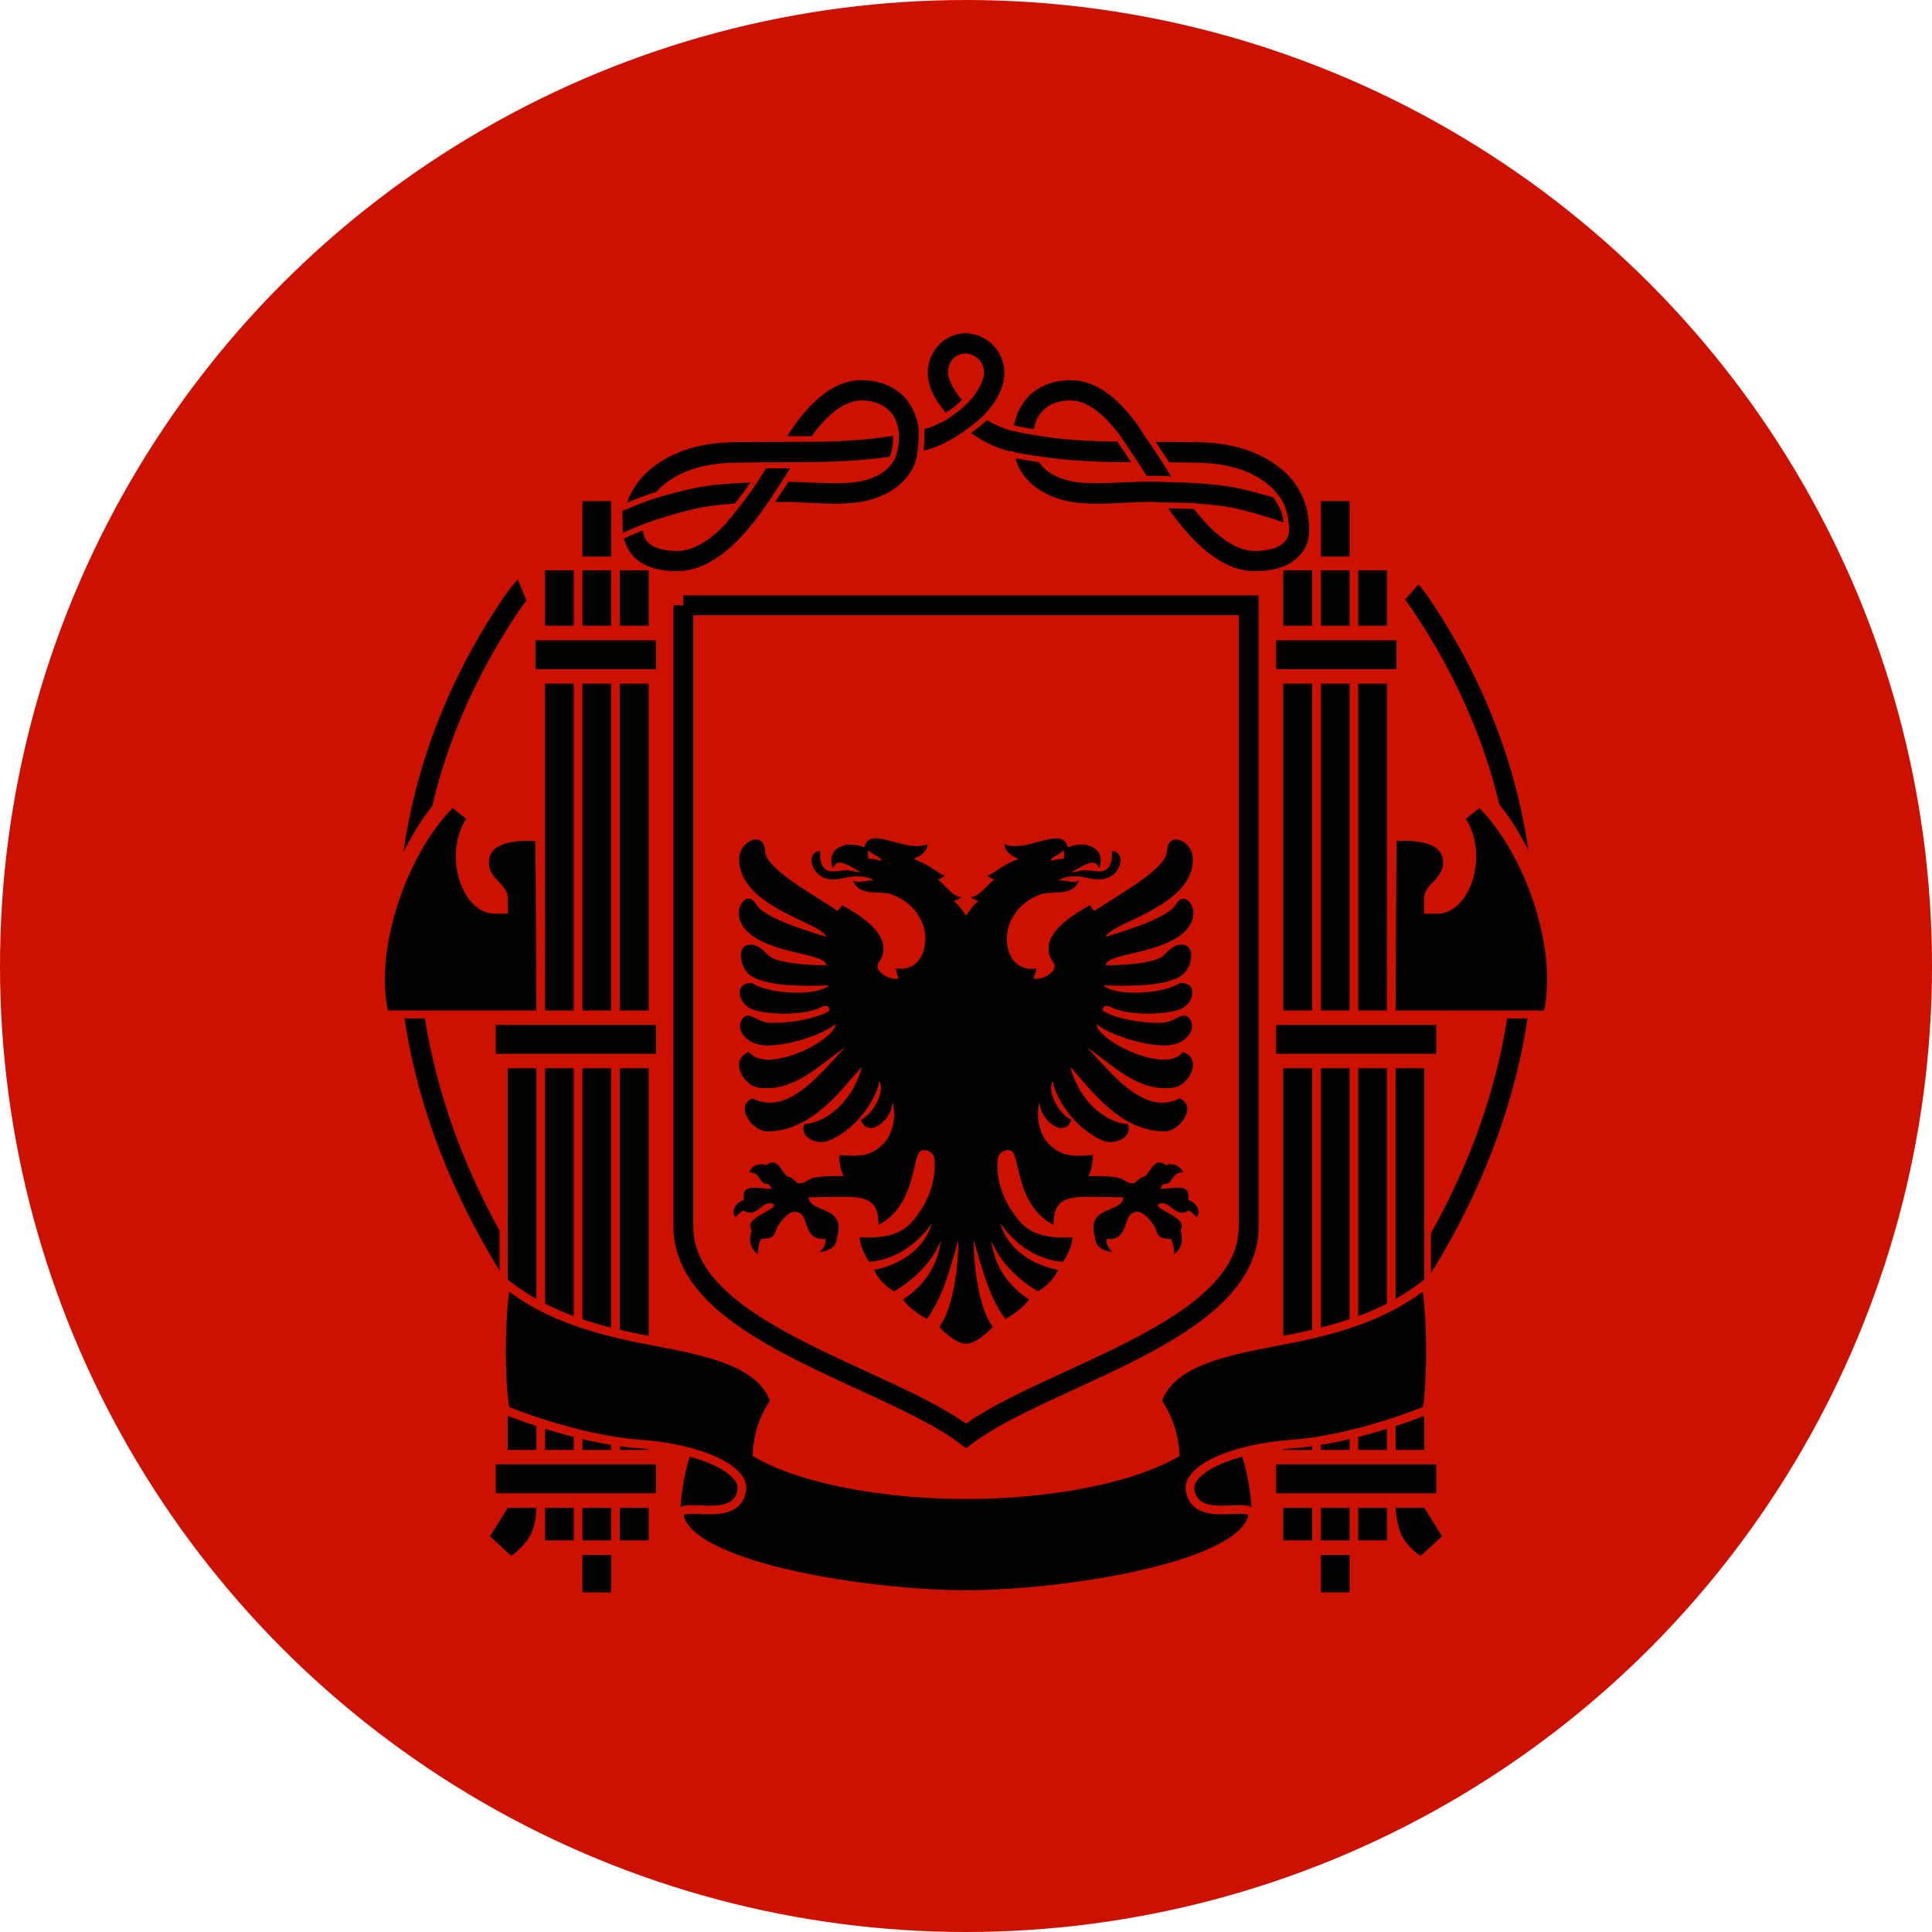
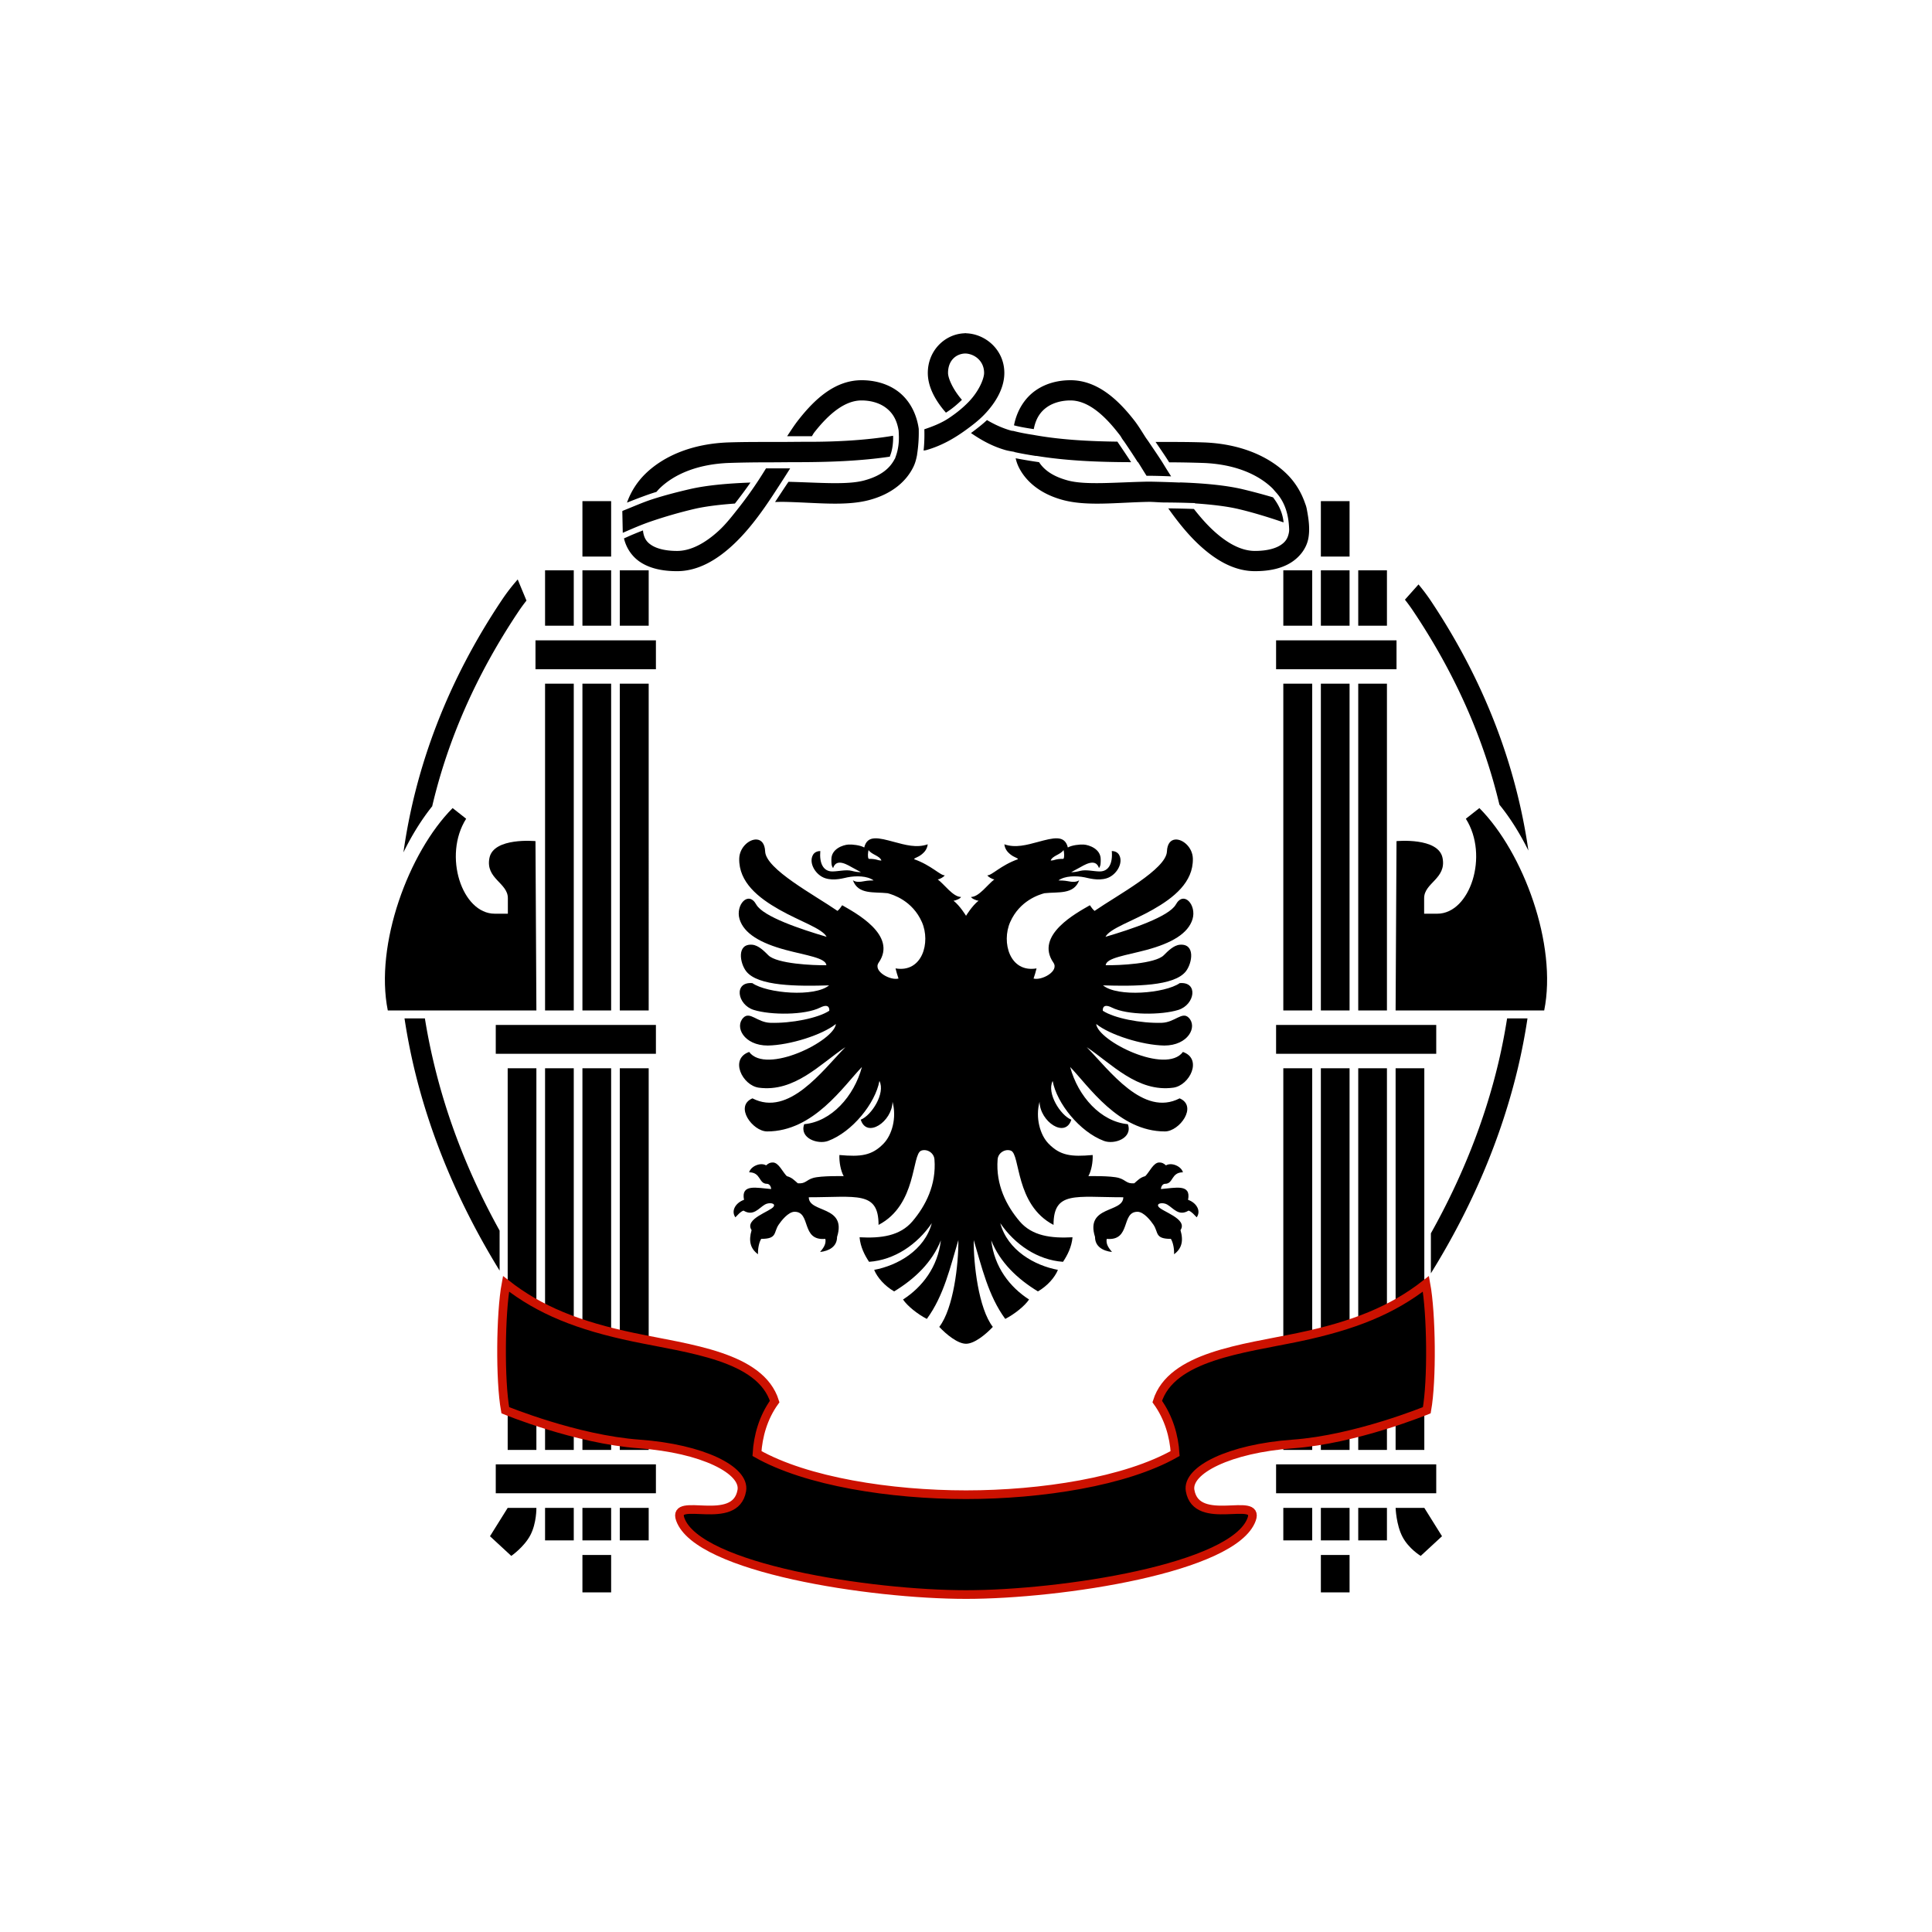
<svg xmlns="http://www.w3.org/2000/svg" width="600" height="600">
  <defs>
    <clipPath id="g">
      <circle cx="234" cy="156.5" r="156.5" style="opacity:.63;fill:#8eceea;stroke-width:4.889" />
    </clipPath>
    <clipPath id="f">
      <circle cx="450" cy="300" r="300" style="opacity:.63;fill:#8eceea;stroke-width:9.373" />
    </clipPath>
    <clipPath id="e">
-       <circle cx="450" cy="300" r="300" style="opacity:.63;fill:#8eceea;stroke-width:9.373" />
-     </clipPath>
+       </clipPath>
    <clipPath id="d">
-       <circle cx="450" cy="300" r="300" style="opacity:.63;fill:#8eceea;stroke-width:9.373" />
-     </clipPath>
+       </clipPath>
    <clipPath id="c">
      <circle cx="450" cy="300" r="300" style="opacity:.63;fill:#8eceea;stroke-width:9.373" />
    </clipPath>
    <clipPath id="b">
      <circle cx="450" cy="300" r="300" style="opacity:.63;fill:#8eceea;stroke-width:9.373" />
    </clipPath>
    <clipPath id="a">
-       <circle cx="450" cy="300" r="300" style="opacity:.63;fill:#8eceea;stroke-width:9.373" />
-     </clipPath>
+       </clipPath>
  </defs>
  <path fill="#c10" d="M0 0h900v600H0Z" clip-path="url(#a)" transform="translate(-150)" />
  <path fill-rule="evenodd" d="M449.672 103.455v.046c-6.082.14-11.532 5.256-11.532 12.33 0 4.064 2.055 8.248 5.626 12.326 2.059-1.292 3.562-2.63 4.969-3.984-2.933-3.374-4.313-6.824-4.313-8.342 0-3.991 2.6-5.981 5.344-6.048 2.759.067 5.858 2.204 5.858 6.048 0 1.62-1.45 5.528-4.874 9.048-1.892 1.943-3.884 3.511-6.14 5.014-2.134 1.419-4.812 2.521-7.547 3.422.057 1.873.032 4.252-.234 6.61.28-.054.573-.064.843-.142 4.886-1.4 8.83-3.744 12.328-6.282 1.97-1.428 3.94-2.943 5.624-4.687 4.035-4.171 6.282-8.7 6.282-12.983 0-7.225-5.904-12.198-12-12.33v-.046h-.236zm-32.108 14.626c-8.176 0-14.479 5.776-19.641 12.374-1.246 1.591-2.358 3.324-3.47 5.015h7.687c.236-.347.454-.805.703-1.124 4.7-6.005 9.637-9.985 14.719-9.985 2.58 0 5.24.646 7.265 2.063 2.026 1.418 3.661 3.53 4.267 7.407.009.063-.006.163 0 .234.033.277.029.588.046.889 0 .038-.004.057 0 .096.11 2.007-.142 4.428-.89 6.514-.086.214-.134.446-.233.657-.045.09-.048.192-.096.28h-.046c-1.377 2.668-3.892 5.189-9.47 6.703-5.281 1.436-13.86.664-23.53.422-.92 1.329-2.632 3.953-4.171 6.282a48.69 48.69 0 0 1 2.858-.046c9.81.195 19.004 1.434 26.53-.61 7.16-1.945 11.49-5.944 13.595-10.313.606-1.255.884-2.473 1.125-3.703.006-.037-.006-.104 0-.14.395-2.446.556-5.132.518-7.265-.004-.154 0-.37 0-.518a3.383 3.383 0 0 0-.048-.422c-.83-5.306-3.437-9.272-6.798-11.624-3.36-2.35-7.341-3.188-10.922-3.188zm64.874 0c-3.58 0-7.468.836-10.83 3.186-3.186 2.23-5.74 5.93-6.702 10.829 1.927.512 4.179.876 6.14 1.171.675-3.502 2.204-5.502 4.125-6.843 2.026-1.419 4.687-2.063 7.265-2.063 5.084 0 10.02 3.98 14.72 9.985.261.334.543.667.798 1.032.217.31.393.667.608.983.199.291.41.564.61.843a240.966 240.966 0 0 1 4.172 6.328h.094c.917 1.465 1.756 2.841 2.625 4.22 2.411 0 5.177.08 7.64.187-.6-.945-1.196-1.884-1.828-2.906l-.89-1.453c-1.25-1.972-2.864-4.313-4.219-6.328-.31-.475-.678-.93-.985-1.407-1.171-1.823-2.272-3.682-3.61-5.39-5.162-6.598-11.559-12.376-19.733-12.376zm-25.922 12.374c-1.361 1.29-3.146 2.674-4.969 4.031 3.115 2.14 6.523 4.091 10.735 5.297.556.16 1.135.268 1.733.375.335.058.717.11 1.031.188.004.018-.004.03 0 .046 1.927.432 4.457.87 6.704 1.22-.006-.02.008-.031 0-.048 9.502 1.556 19.476 1.947 29.532 1.968a469.817 469.817 0 0 0-4.267-6.374c-8.772-.105-17.266-.575-25.078-1.922-.308-.044-.74-.134-1.077-.188-1.926-.295-4.098-.679-6.142-1.217-.017-.005-.076.004-.094 0-.197-.044-.418-.039-.61-.096-2.817-.805-5.267-1.963-7.498-3.28zm-29.157 4.875c-8.264 1.366-17.239 1.89-26.53 1.874-2.766-.004-5.533.04-8.299.048-5.405.012-10.769-.038-16.17.14-11.248.37-20.071 4.127-25.784 9.61a23.467 23.467 0 0 0-5.858 9.094c2.818-1.125 6.76-2.644 9.142-3.328.364-.416.71-.82 1.125-1.22 4.425-4.247 11.65-7.452 21.608-7.782 4.07-.134 8.302-.186 12.47-.186 2.837 0 5.528-.048 8.344-.048 9.897 0 19.716-.337 29.109-1.733l-.188-.048c.82-1.761 1.112-4.391 1.031-6.421zm81.516 1.922c1.472 2.157 3.136 4.557 4.217 6.326 3.485.01 6.974.077 10.361.19 9.96.326 17.183 3.533 21.61 7.78.425.41.738.848 1.125 1.266 3.019 3.251 4.03 7.315 4.171 11.578.012.365-.023.723-.094 1.078-.364 1.865-1.183 2.97-2.764 3.939-1.583.966-4.148 1.687-7.783 1.687-4.198 0-8.563-2.35-12.843-6.282-2.134-1.959-4.147-4.263-6.094-6.75-1.957-.076-5.08-.153-7.969-.187 2.91 4.104 6.104 8.139 9.796 11.532 4.917 4.514 10.635 7.969 17.11 7.969 4.398 0 8.117-.777 11.063-2.579 2.866-1.752 5.038-4.554 5.578-7.828.499-3.008.006-6.08-.562-9.048a9.012 9.012 0 0 0-.47-1.545c-1.153-3.378-3.055-6.639-5.903-9.376-5.713-5.483-14.536-9.24-25.783-9.61-4.934-.163-9.836-.143-14.766-.14zm-43.453 5.061a12.268 12.268 0 0 0 .891 2.626c2.105 4.369 6.527 8.368 13.687 10.313 7.526 2.044 16.673.806 26.484.61 1.624-.033 3.33.17 5.017.186 2.655.009 5.538.061 7.875.142h.046c.525.019 1.28.03 1.687.046v.096c5.037.339 9.782.885 13.407 1.732 4.008.938 8.887 2.374 14.108 4.172-.184-2.163-1.018-4.885-3.28-7.781a184.236 184.236 0 0 0-9.47-2.53c-5.482-1.285-12.408-1.87-19.452-2.11v.047a386.837 386.837 0 0 0-9.14-.282c-.294.004-.648-.005-.94 0-10.165.203-19.246 1.12-24.747-.376-4.863-1.32-7.419-3.398-8.908-5.672a145.967 145.967 0 0 1-7.265-1.217zm-77.53 3.144a152.54 152.54 0 0 1-2.251 3.562 118.8 118.8 0 0 1-6.188 8.626c-2.038 2.59-4.006 5.128-6.234 7.171-4.282 3.932-8.737 6.282-12.94 6.282-3.632 0-6.197-.721-7.78-1.687-1.581-.968-2.352-2.074-2.718-3.94a6.945 6.945 0 0 1-.094-.747c-.822.322-1.674.657-2.578 1.03-1.31.54-2.21.958-3.328 1.452.75 3.156 2.64 5.883 5.438 7.595 2.947 1.802 6.665 2.579 11.06 2.579 6.478 0 12.242-3.455 17.157-7.97 3.81-3.498 7.107-7.667 10.08-11.907 1.82-2.592 3.53-5.262 5.25-7.92a363.836 363.836 0 0 0 2.626-4.126zm-4.831 4.407c-6.857.25-13.599.815-18.936 2.063-3.272.764-7.246 1.744-11.438 3.092-3.14 1.012-5.975 2.306-9.048 3.515-.128.052-.243.136-.374.188l.142 6.75c2.895-1.262 5.822-2.544 8.812-3.562a144.052 144.052 0 0 1 13.36-3.844c3.455-.808 7.893-1.341 12.655-1.686 1.24-1.578 3.402-4.432 4.829-6.518zm-72.28 30.092a58.735 58.735 0 0 0-4.92 6.376c-16.864 25.182-26.819 51.669-30.565 78.375 2.588-5.296 5.604-10.154 8.953-14.344.006-.017-.001-.077 0-.094 4.832-20.55 13.686-40.817 26.814-60.422a51.546 51.546 0 0 1 2.438-3.327c-1.028-2.487-1.553-3.72-2.72-6.564zm279.75 1.547-4.218 4.735a52.388 52.388 0 0 1 2.626 3.61c13.04 19.475 21.865 39.632 26.717 60.047 3.375 4.143 6.383 8.98 9 14.249-3.806-26.515-13.726-52.806-30.468-77.812a59.895 59.895 0 0 0-3.658-4.83zm29.11 93.47c.9 10.792.719 21.584-.422 32.344h5.672c.91-8.465-.454-18.49-3.657-28.031a68.67 68.67 0 0 0-1.593-4.313zm-339.282.47a69.792 69.792 0 0 0-1.405 3.843c-3.201 9.54-4.568 19.566-3.658 28.03h5.485a171.694 171.694 0 0 1-.422-31.874zm-4.735 40.826a190.053 190.053 0 0 0 2.906 15.094c5.136 21.732 14.166 42.997 26.627 63.234v-12.422c-9.39-16.936-16.279-34.463-20.485-52.265a184.708 184.708 0 0 1-2.718-13.641zm342.422 0a184.419 184.419 0 0 1-2.67 13.64c-4.275 18.097-11.373 35.915-21 53.11v12.421c12.726-20.486 21.887-42.046 27.094-64.077a188.39 188.39 0 0 0 2.906-15.094z" clip-path="url(#b)" transform="translate(-150)" />
  <path fill-rule="evenodd" d="M330.878 155.638v17.214h8.916v-17.214h-8.914zm229.328 0v17.214h8.914v-17.214Zm-240.933 21.475v17.214h8.914v-17.214Zm11.605 0v17.214h8.916v-17.214h-8.914zm11.607 0v17.214h8.971v-17.214Zm206.059 0v17.214h8.971v-17.214Zm11.662 0v17.214h8.914v-17.214Zm11.607 0v17.214h8.914v-17.214ZM316.3 198.868v8.972h37.399v-8.972zm230.001 0v8.972h37.4v-8.972zm-227.028 13.457v101.487h8.914V212.325Zm11.605 0v101.487h8.916V212.325h-8.914zm11.607 0v101.487h8.971V212.325Zm206.059 0v101.487h8.971V212.325Zm11.662 0v101.487h8.914V212.325Zm11.607 0v101.487h8.914V212.325Zm-281.248 38.632c-13.653 13.73-24.255 42.445-20.13 62.856h46.146l-.281-52.594s-13.005-1.256-14.297 5.214c-1.294 6.47 5.718 7.71 5.718 12.504v4.82h-4.092c-10.14 0-16.127-18.018-8.86-29.491zm318.87 0-4.204 3.309c7.267 11.473 1.283 29.492-8.86 29.492h-4.092v-4.821c0-4.795 7.012-6.035 5.718-12.504-1.292-6.47-14.297-5.214-14.297-5.214l-.281 52.592h46.146c4.125-20.41-6.48-49.125-20.128-62.854zM303.965 318.3v8.971h49.734V318.3zm242.336 0v8.971h49.735V318.3zm-238.635 13.457v118.532h8.914V331.754h-8.914zm11.607 0v118.532h8.914V331.754h-8.914zm11.605 0v118.532h8.916V331.754h-8.914zm11.607 0v118.532h8.971V331.754h-8.971zm206.059 0v118.532h8.971V331.754h-8.971zm11.662 0v118.532h8.914V331.754h-8.914zm11.607 0v118.532h8.914V331.754h-8.914zm11.606 0v118.532h8.915V331.754h-8.914zM303.964 454.773v8.971H353.7v-8.97zm242.337 0v8.971h49.735v-8.97zm-238.635 13.515-5.496 8.8 6.617 6.113s3.984-2.745 5.933-6.473c1.948-3.729 1.86-8.442 1.86-8.442h-8.914zm11.607 0v10.09h8.914v-10.092h-8.914zm11.605 0v10.09h8.916v-10.092h-8.914zm11.607 0v10.09h8.971v-10.092h-8.971zm206.059 0v10.09h8.971v-10.092h-8.971zm11.662 0v10.09h8.914v-10.092h-8.914zm11.607 0v10.09h8.914v-10.092h-8.914zm11.606 0s.178 5.242 2.127 8.97c1.948 3.73 5.667 5.943 5.667 5.943l6.617-6.113-5.496-8.802h-8.914zm-252.541 14.631v11.608h8.916v-11.608h-8.914zm229.328 0v11.608h8.914v-11.608z" clip-path="url(#c)" transform="translate(-150)" />
-   <path fill="none" stroke="#000" stroke-width="6.161" d="M362.224 187.99v192.995c0 32.718 63.32 46.3 87.805 64.928 24.485-18.629 87.75-32.21 87.75-64.928V187.99H362.221Z" clip-path="url(#d)" transform="translate(-150)" />
  <path fill-rule="evenodd" stroke="#c10" stroke-width="2.691" d="M364.089 448.647c-2.607 6.774-3.915 14.2-4.252 22.108l17.43 5.103 6.378-19.559zm171.824 0c2.605 6.774 3.91 14.2 4.252 22.108l-17.433 5.103-6.377-19.559z" clip-path="url(#e)" transform="translate(-150)" />
  <path fill-rule="evenodd" stroke="#c10" stroke-width="2.691" d="M450.013 495.201c-29.712 0-83.329-8.172-88.76-23.382-2.643-7.4 17.119 2.64 19.12-8.914 1.102-6.363-12.207-13.049-31.848-14.467-19.64-1.419-41.603-10.486-41.603-10.486-1.672-9.278-1.484-30.033.224-39.25 10.448 8.194 22.428 12.998 39.642 16.598 17.16 3.588 39.405 5.89 43.79 19.96-3.584 4.962-5.165 10.762-5.495 16.149 15.383 8.714 41.53 12.784 64.93 12.784 23.399 0 49.547-4.07 64.929-12.786-.33-5.385-1.969-11.185-5.552-16.146 4.386-14.07 26.63-16.373 43.793-19.961 17.214-3.6 29.195-8.404 39.642-16.597 1.706 9.216 1.95 29.971.28 39.25 0 0-21.964 9.066-41.605 10.485-19.641 1.418-33.006 8.104-31.904 14.465 2.001 11.555 21.761 1.514 19.12 8.914-5.431 15.212-59.195 23.382-88.703 23.382z" clip-path="url(#f)" transform="translate(-150)" />
  <path fill-rule="evenodd" d="M249.794 137.708c.09.367.183 1.117-.015 1.428-1.345-.01-1.391.27-2.07.27.308-.809 1.586-.93 2.085-1.698zm-31.588 0c-.09.367-.183 1.117.015 1.428 1.345-.01 1.391.27 2.07.27-.308-.809-1.586-.93-2.085-1.698zm13.761 8.209c.308 0 1.162-.36 1.215-.606-1.313-.021-2.677-2.035-3.776-2.847.307 0 1.075-.44 1.136-.666-.663.078-2.185-1.63-4.955-2.605.07-.262.56-.223 1.298-.836.386-.32.82-.81.905-1.577-1.794.638-3.664.093-5.46-.388-2.473-.663-4.323-1.18-4.825.903-.664-.383-1.956-.514-2.55-.476-.918.058-2.771.716-2.771 2.387 0 .537-.02 1.064.278 1.42.571-1.733 2.445-.433 3.271 0 .572.3.91.483 1.235.67-.584 0-.996-.092-1.5-.218-.936-.235-2.178.099-3.13.099-1.483 0-2.122-1.347-1.95-3.303-.558 0-.982.25-1.193.629-.74 1.328.46 3.296 2.02 3.782 1.435.447 2.989-.039 3.583-.156 1.362-.268 3.183-.26 4.23.502-.389 0-1.024.027-1.454.113-.74.148-1.422.206-1.905-.139.853 2.357 3.405 1.853 5.63 2.1.839.225 4.019 1.183 5.556 4.694 1.425 3.252.074 8.226-4.28 7.486.141.547.286 1.094.484 1.642-1.305.36-4.185-1.173-3.215-2.575 3.091-4.464-3.848-8.108-5.911-9.3-.227.342-.462.672-.76.917-3.735-2.577-11.6-6.748-11.72-9.628-.054-1.304-.639-1.882-1.365-1.935-1.21-.089-2.797 1.275-2.835 3.093-.08 3.827 3.102 6.345 6.482 8.262 3.38 1.918 6.964 3.048 7.674 4.408-4.166-1.226-10.255-3.254-11.39-5.22-1.285-2.343-3.402.07-2.714 2.35.703 2.331 3.376 3.895 7.484 4.996 3.342.895 6.477 1.275 6.586 2.472-2.144.043-8.025-.23-9.403-1.608-.672-.672-1.61-1.633-2.627-1.71-2.529-.194-2.003 2.986-.951 4.32 1.901 2.411 8.264 2.42 13.413 2.265-2.341 1.935-10.018 1.304-12.428-.363-3.043-.271-2.478 3.496.225 4.338 2.741.854 8.262.873 10.768-.38 1.661-.83 1.47.518 1.47.518-1.846 1.207-6.151 2.053-9.542 1.953-2.127-.062-3.3-1.883-4.355-.847-1.503 1.478.064 4.529 3.94 4.529 3.591-.066 8.817-1.722 11.028-3.491-.286 2.764-11.3 8.239-14.052 4.528-3.221 1.127-1.094 5.433 1.573 5.79 5.785.775 9.973-3.872 14.017-6.568-3.74 3.827-9.17 11.334-15.055 8.297-2.966 1.256.006 5.358 2.386 5.358 7.521 0 12.353-7.343 15.348-10.44-1.277 4.769-4.972 8.867-9.35 9.265-.815 2.28 2.206 3.334 3.871 2.713 3.927-1.462 7.658-6.107 8.314-9.714 1.006 1.971-1.256 5.567-3.025 6.275.98 3.084 5.078.32 5.151-2.904.696 2.597-.082 5.363-1.452 6.775-1.9 1.96-3.696 2.16-7.156 1.85-.05 1.115.203 2.526.692 3.422 0 0-3.656-.084-4.944.294-1.157.34-1.212.97-2.489.864-.601-.519-.948-.93-1.78-1.158-.677-.659-1.31-2.196-2.247-2.212-.432-.008-.703.112-1.106.467-.906-.538-2.48.143-2.748 1.123 1.948.012 1.509 1.867 2.903 1.867.374 0 .657.443.657.847-2.385-.194-4.909-.877-4.39 1.745-1.313.455-2.16 1.75-1.4 2.835.429-.42.772-.892 1.314-1.089 1.607.978 2.463-.401 3.474-.985.64-.37 1.763-.247 1.417.328-.471.786-4.818 1.976-3.578 3.82-.521 1.779-.187 3.009 1.037 3.907-.03-.843.143-1.876.519-2.49 2.626 0 1.985-1.033 2.817-2.281.41-.614 1.563-2.109 2.593-2.109 2.71 0 .992 4.753 4.978 4.39.207.935-.486 1.663-.847 2.127 1.465-.175 2.748-.869 2.748-2.438 1.62-5.132-4.58-3.846-4.58-6.43 7.742 0 11.304-1.06 11.304 4.477 6.256-3.263 5.347-11.463 6.914-12.03.91-.33 2.057.327 2.143 1.418.325 4.127-1.446 7.533-3.56 10.025-2.02 2.38-5.092 2.78-8.574 2.592.138 1.573.835 2.92 1.539 3.976 4.132-.292 7.796-2.804 10.163-6.257-1.183 4.413-5.583 6.864-9.336 7.561.493 1.217 1.7 2.603 3.237 3.489 3.352-2.033 6.146-4.713 7.568-8.267-.51 4.33-2.999 7.56-6.13 9.58.701 1.047 2.357 2.373 3.857 3.143 2.76-3.76 3.81-8.447 5.108-12.775.038 3.89-.78 11.07-3.094 14.07 1.136 1.212 2.985 2.73 4.338 2.73 1.353 0 3.202-1.518 4.338-2.73-2.315-3-3.132-10.18-3.094-14.07 1.299 4.328 2.348 9.015 5.108 12.775 1.5-.77 3.156-2.096 3.858-3.144-3.132-2.018-5.62-5.25-6.131-9.58 1.422 3.555 4.216 6.235 7.568 8.268 1.536-.886 2.744-2.272 3.237-3.489-3.753-.697-8.153-3.148-9.336-7.561 2.367 3.453 6.03 5.965 10.163 6.257.704-1.056 1.401-2.403 1.539-3.976-3.482.187-6.554-.213-8.573-2.592-2.115-2.492-3.886-5.898-3.561-10.025.086-1.091 1.233-1.747 2.143-1.418 1.567.567.658 8.767 6.914 12.03 0-5.538 3.562-4.476 11.304-4.476 0 2.583-6.2 1.297-4.58 6.43 0 1.568 1.283 2.262 2.748 2.437-.36-.464-1.054-1.192-.847-2.126 3.986.362 2.268-4.39 4.978-4.39 1.03 0 2.183 1.494 2.593 2.108.832 1.248.191 2.282 2.817 2.282.376.613.55 1.646.519 2.489 1.224-.898 1.558-2.128 1.037-3.907 1.24-1.844-3.107-3.034-3.578-3.82-.346-.575.778-.697 1.417-.328 1.011.584 1.867 1.963 3.474.985.541.197.885.669 1.314 1.09.76-1.086-.087-2.381-1.4-2.836.519-2.622-2.005-1.939-4.39-1.745 0-.404.283-.847.657-.847 1.394 0 .955-1.855 2.903-1.867-.267-.98-1.842-1.661-2.748-1.123-.403-.355-.674-.475-1.106-.467-.937.016-1.57 1.553-2.247 2.212-.832.227-1.179.64-1.78 1.158-1.277.107-1.332-.524-2.49-.864-1.287-.378-4.943-.294-4.943-.294.49-.896.742-2.307.692-3.422-3.46.31-5.257.11-7.156-1.85-1.37-1.412-2.148-4.178-1.452-6.775.073 3.224 4.171 5.988 5.15 2.904-1.768-.708-4.03-4.304-3.024-6.275.656 3.607 4.387 8.252 8.314 9.714 1.665.62 4.686-.432 3.871-2.713-4.378-.398-8.073-4.496-9.35-9.265 2.995 3.097 7.827 10.44 15.348 10.44 2.38 0 5.352-4.102 2.385-5.358-5.883 3.037-11.313-4.47-15.054-8.297 4.044 2.696 8.232 7.343 14.017 6.568 2.667-.357 4.794-4.663 1.573-5.79-2.752 3.71-13.766-1.764-14.052-4.528 2.211 1.769 7.437 3.425 11.028 3.491 3.876 0 5.443-3.051 3.94-4.529-1.054-1.036-2.228.785-4.355.847-3.39.1-7.696-.746-9.541-1.953 0 0-.192-1.349 1.469-.518 2.506 1.253 8.027 1.234 10.768.38 2.703-.842 3.268-4.61.225-4.338-2.41 1.667-10.087 2.298-12.428.363 5.15.154 11.512.146 13.413-2.265 1.052-1.334 1.578-4.514-.95-4.32-1.018.077-1.956 1.038-2.628 1.71-1.378 1.379-7.26 1.65-9.403 1.608.109-1.197 3.244-1.577 6.586-2.472 4.108-1.1 6.781-2.665 7.484-4.995.688-2.281-1.429-4.694-2.714-2.35-1.135 1.965-7.224 3.993-11.39 5.219.71-1.36 4.294-2.49 7.674-4.408 3.38-1.917 6.562-4.435 6.482-8.262-.038-1.818-1.624-3.182-2.835-3.093-.726.053-1.311.631-1.365 1.935-.12 2.88-7.985 7.051-11.72 9.628-.298-.245-.533-.575-.76-.916-2.063 1.191-9.002 4.835-5.911 9.299.97 1.402-1.91 2.934-3.215 2.575.198-.548.343-1.095.484-1.642-4.354.74-5.705-4.234-4.28-7.486 1.537-3.51 4.717-4.47 5.556-4.694 2.225-.247 4.777.257 5.63-2.1-.483.345-1.165.287-1.905.139-.43-.086-1.065-.113-1.454-.113 1.047-.761 2.868-.77 4.23-.502.594.117 2.148.603 3.583.156 1.56-.486 2.76-2.454 2.02-3.782-.211-.38-.635-.63-1.193-.63.172 1.957-.467 3.304-1.95 3.304-.952 0-2.194-.334-3.13-.1-.504.127-.916.22-1.5.22.326-.188.663-.371 1.234-.67.827-.434 2.7-1.734 3.272 0 .298-.357.278-.884.278-1.42 0-1.672-1.853-2.33-2.77-2.388-.595-.038-1.887.093-2.551.476-.502-2.083-2.352-1.566-4.826-.903-1.795.48-3.665 1.026-5.46.388.085.767.52 1.257.906 1.577.738.613 1.228.574 1.298.836-2.77.975-4.292 2.683-4.955 2.605.061.227.83.666 1.136.666-1.1.812-2.463 2.826-3.776 2.847.053.245.907.606 1.215.606-1.057.817-2.033 2.446-2.033 2.446s-.976-1.629-2.033-2.446z" clip-path="url(#g)" transform="matrix(1.917 0 0 1.917 -148.562 0)" />
</svg>